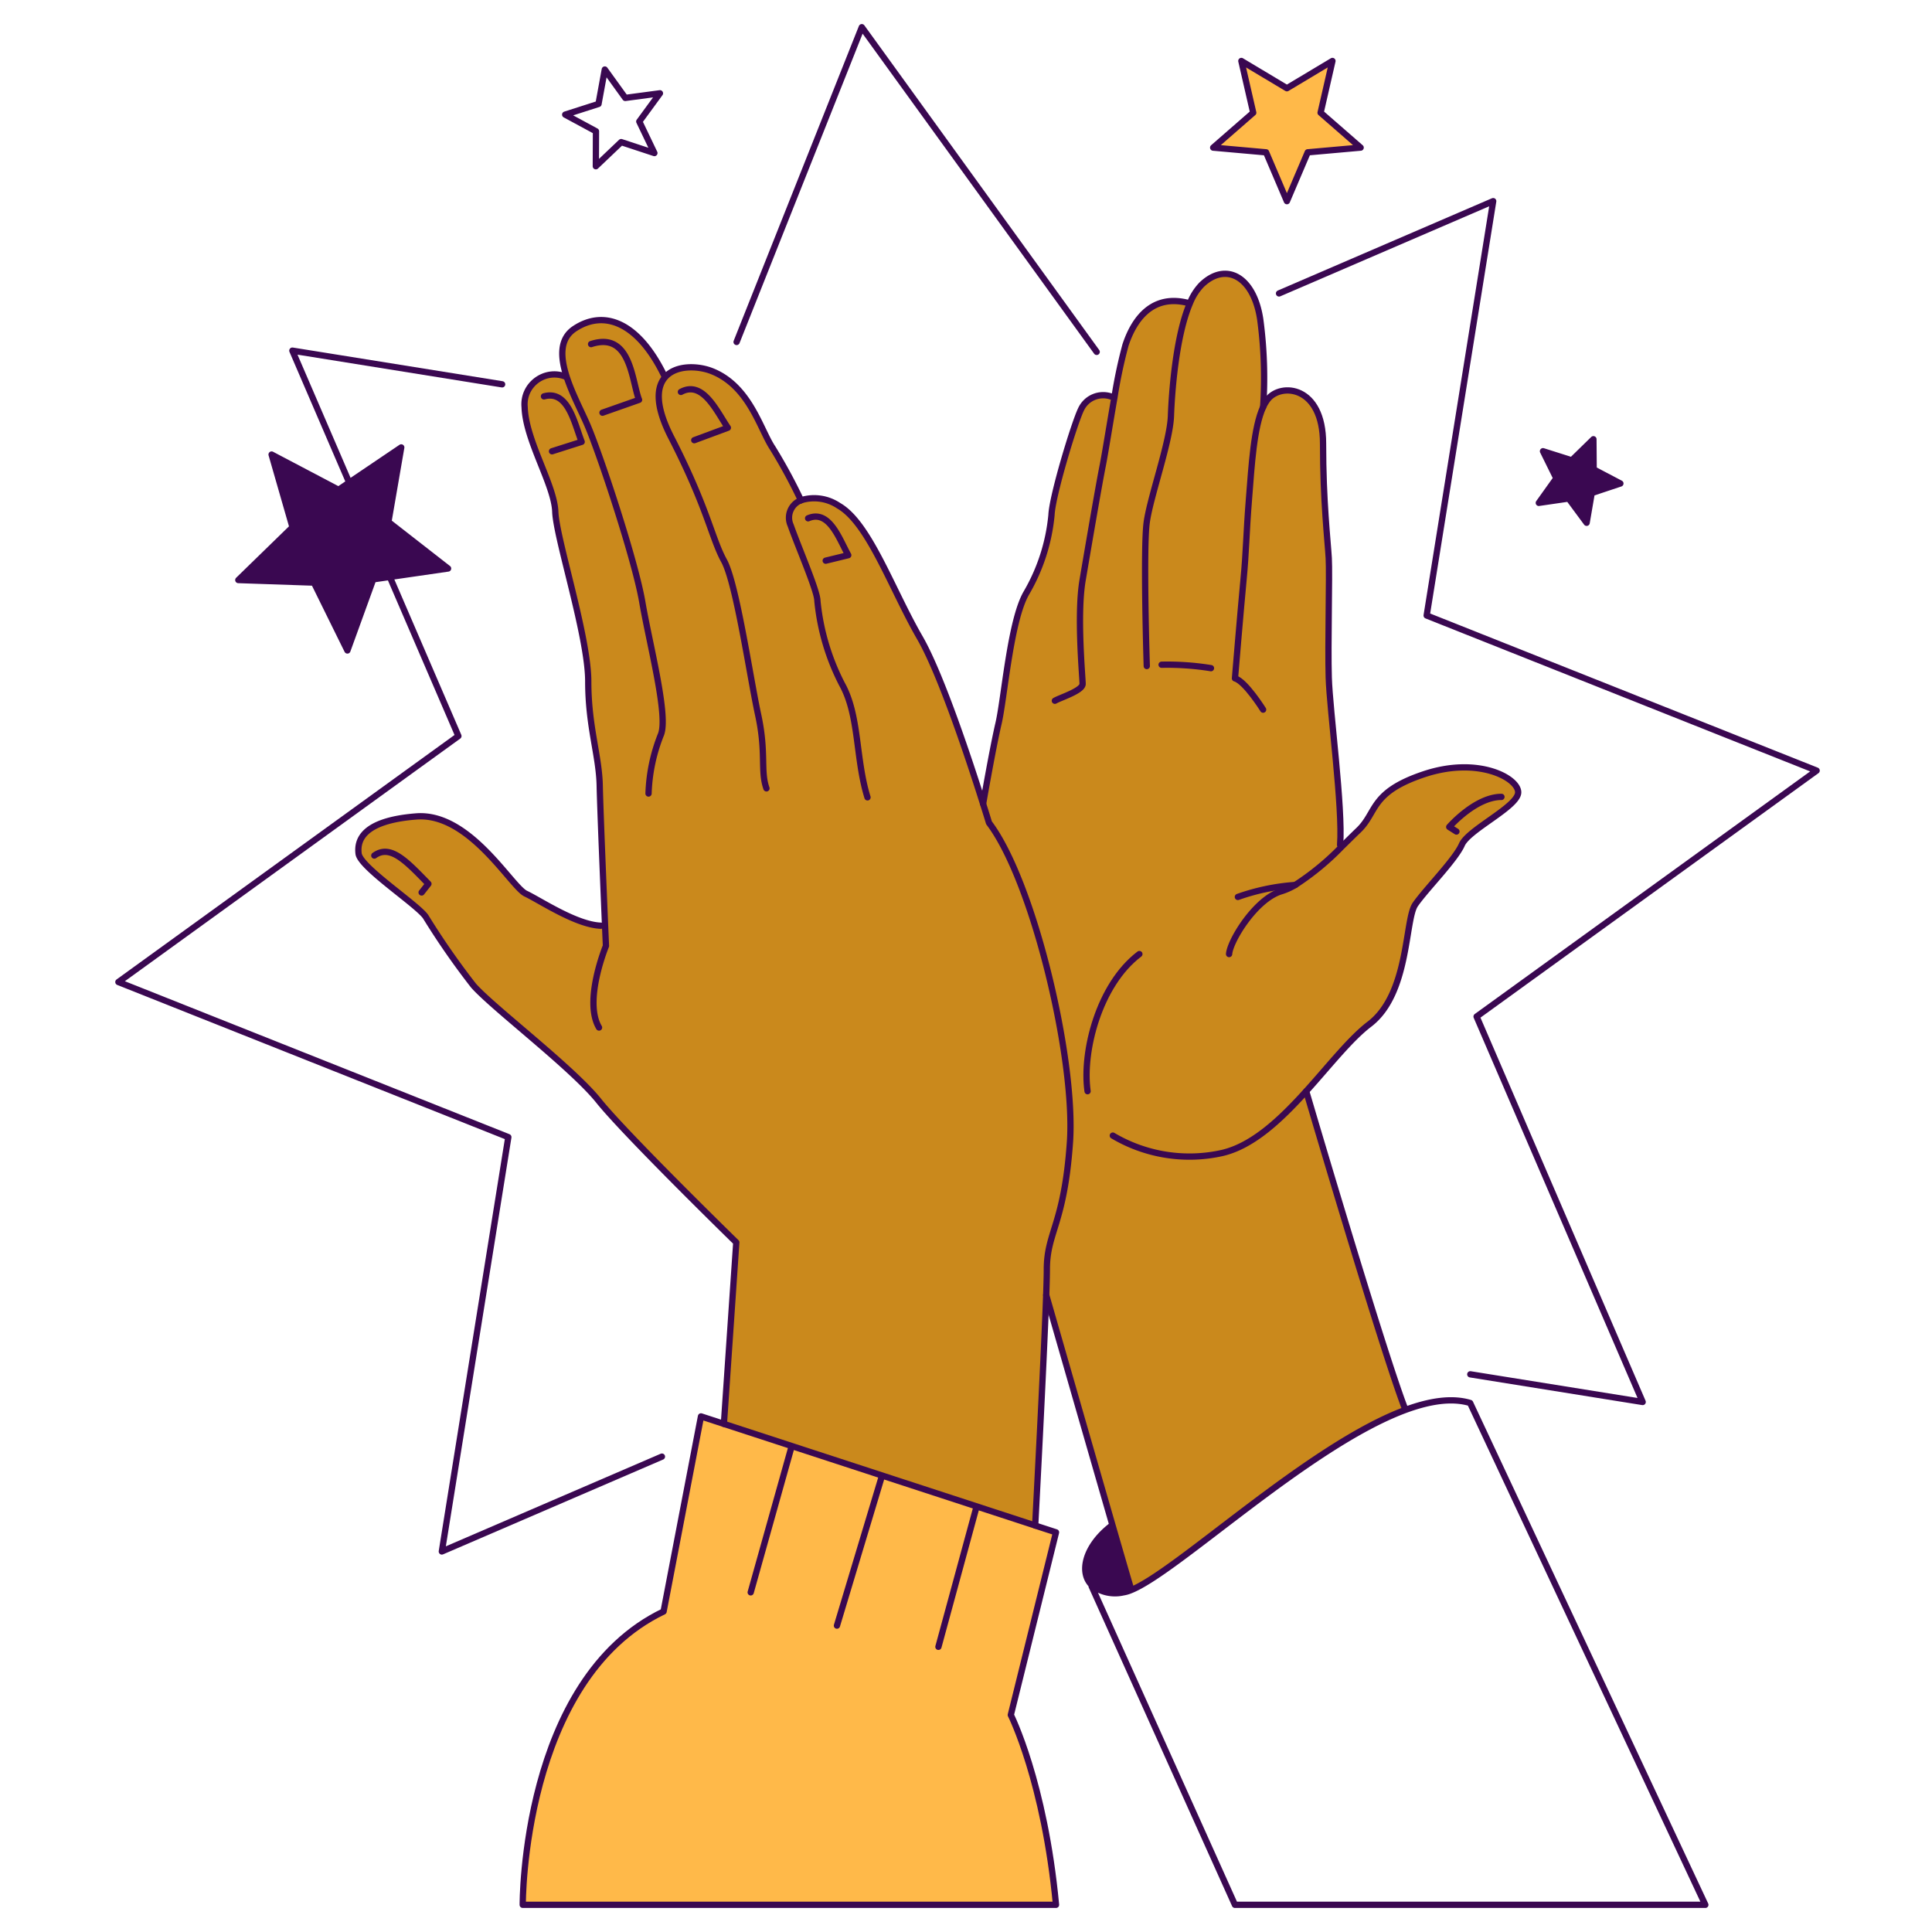
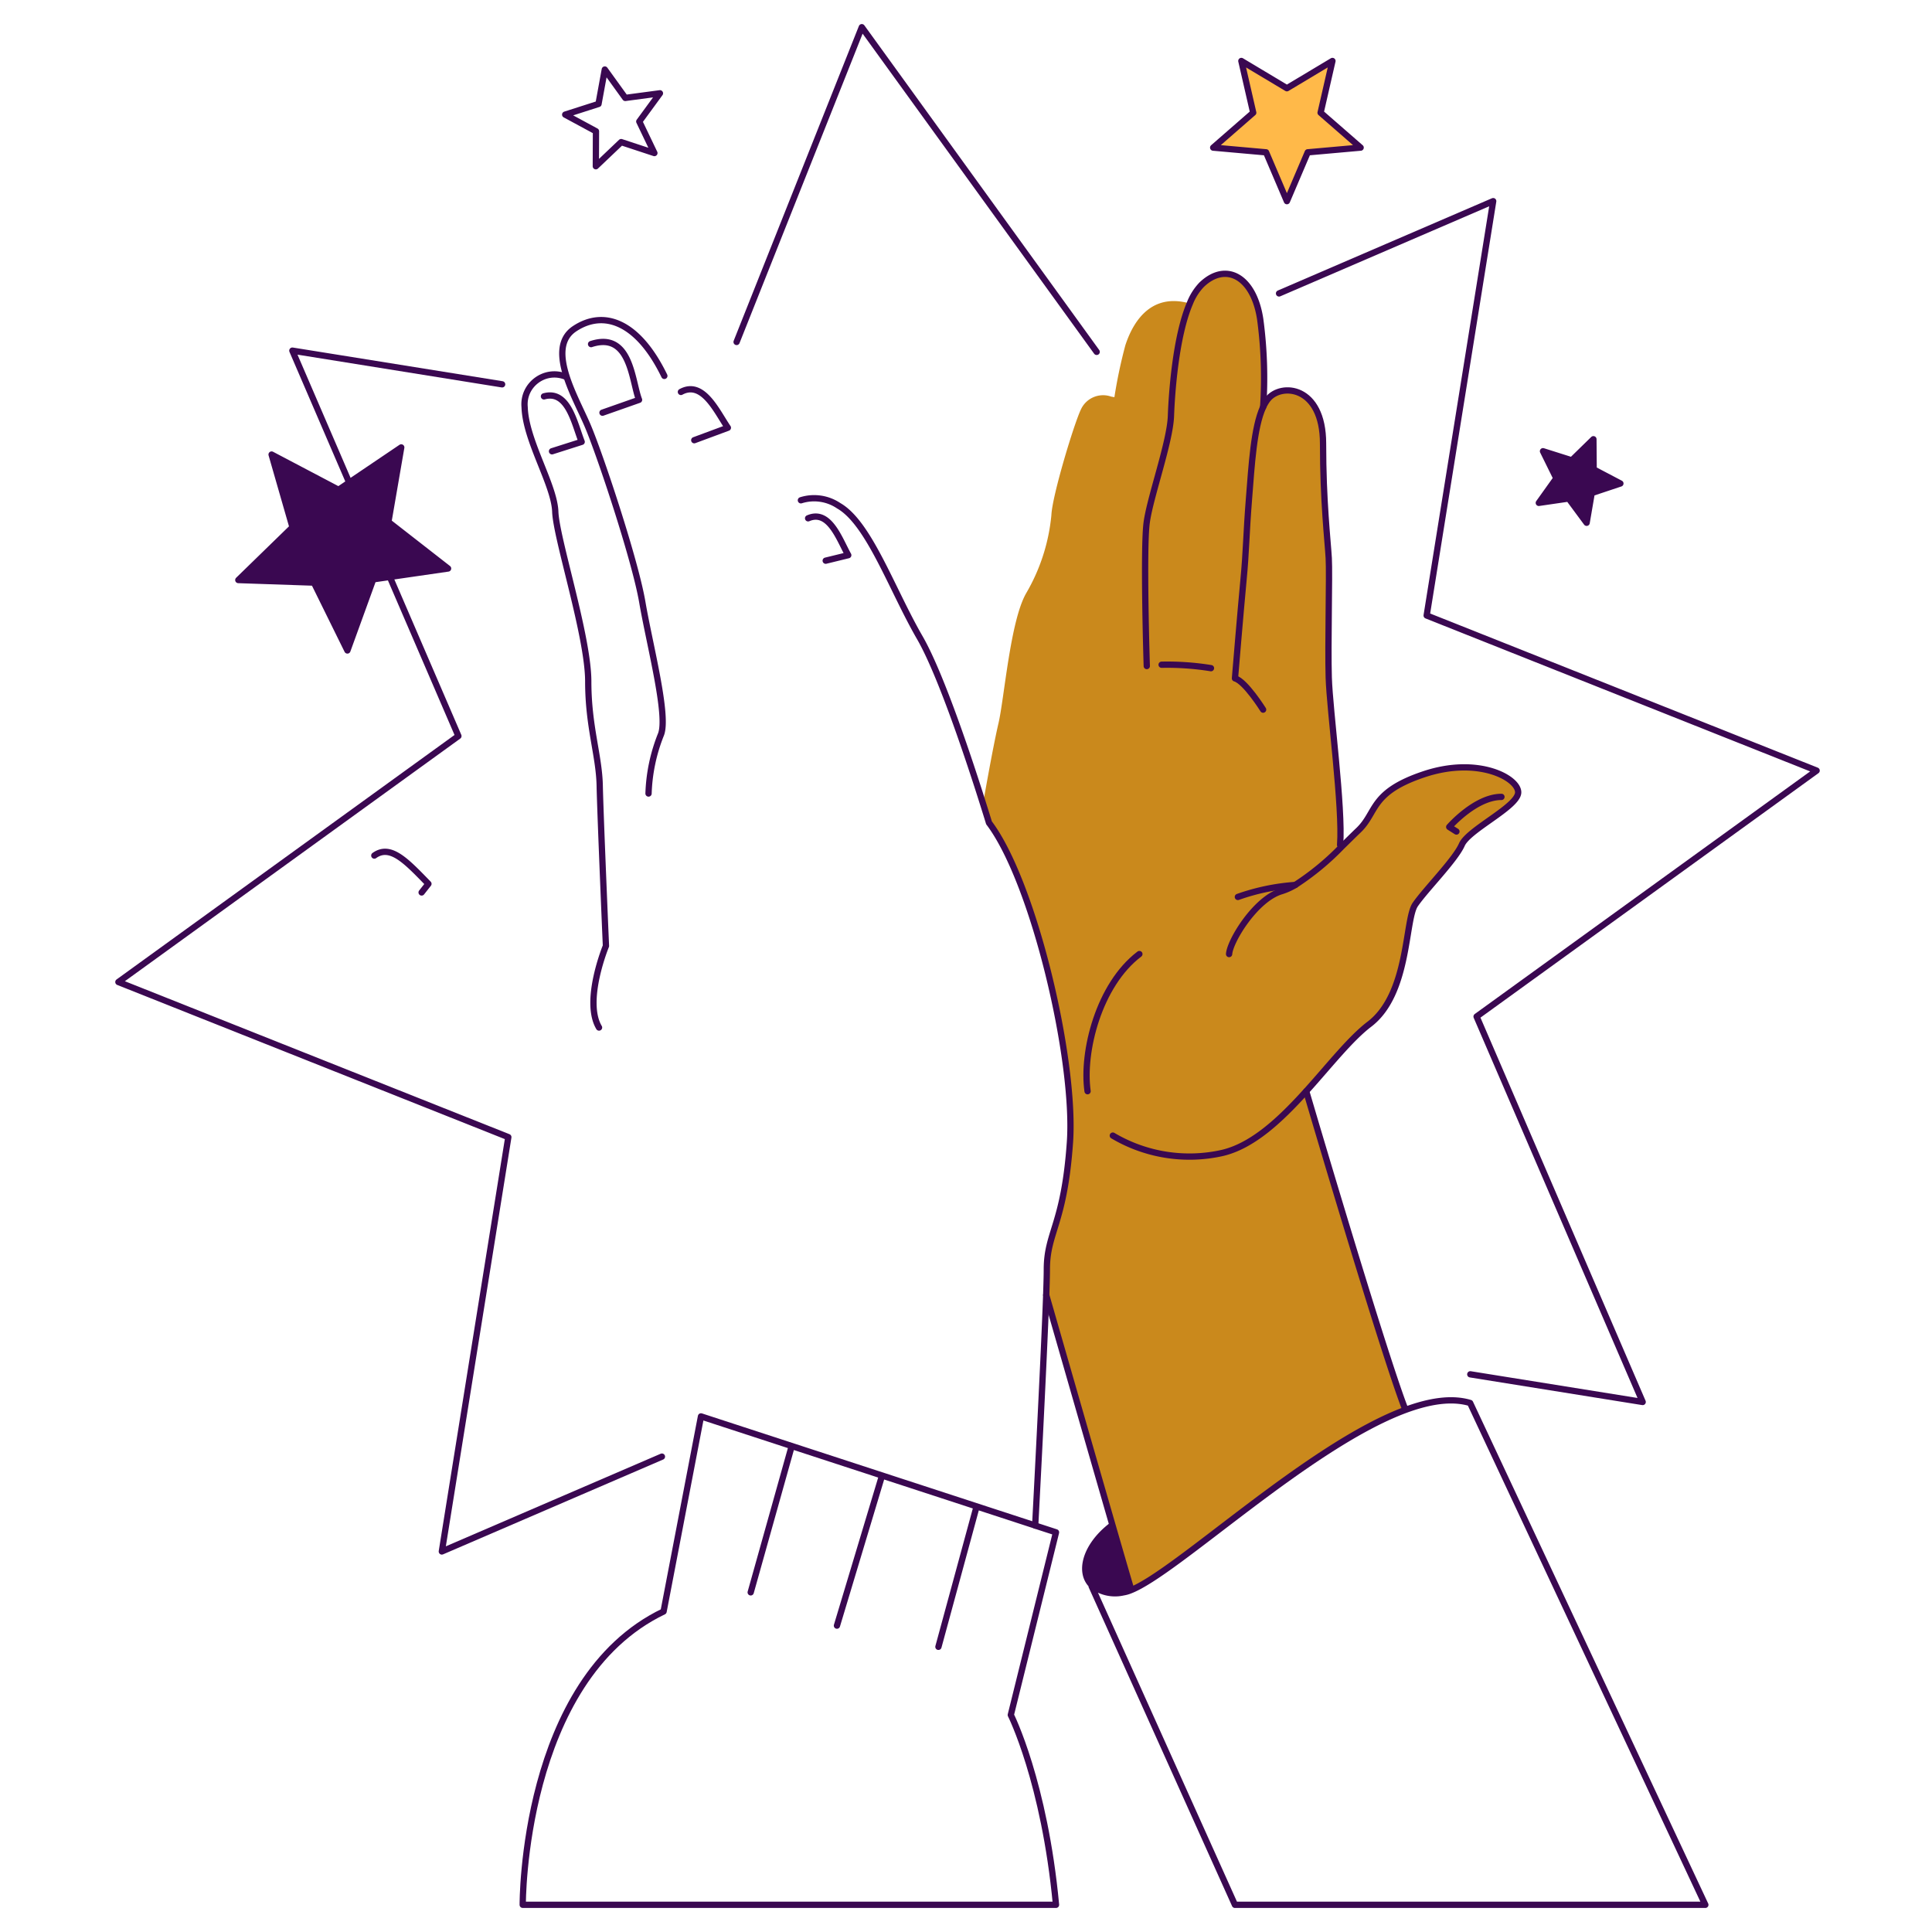
<svg xmlns="http://www.w3.org/2000/svg" width="213" height="213" fill="none">
  <path d="m141.012 32.35 23.61-10.174-7.334 45.682 42.993 17.1-37.49 27.117 18.311 42.492-19.005-3.05M81.209 37.701 95.013 2.997l25.894 35.796M72.976 160.591l-10.547 4.545-13.717 5.911 7.33-45.681-42.99-17.1 37.486-27.118-18.306-42.491 23.127 3.714" stroke="#3A0851" stroke-width=".693" stroke-linecap="round" stroke-linejoin="round" />
  <path d="m178.645 53.303-3.159 1.052-.563 3.28-1.978-2.675-3.292.48 1.933-2.707-1.472-2.986 3.175 1.004 2.382-2.326.026 3.33 2.948 1.548Z" fill="#3A0851" />
  <path d="M139.256 44.87c.134-.3.301-.583.498-.845 1.465-1.88 6.111-1.51 6.111 4.861 0 6.371.521 10.758.627 12.638.105 1.88-.109 9.505 0 13.158.109 3.653 1.566 14.39 1.253 18.463l.185.193c.683-.665 1.307-1.291 1.835-1.794 2.098-1.992 1.26-4.193 7.236-6.187 5.976-1.994 10.38.42 10.38 1.994s-5.473 4.088-6.21 5.768c-.738 1.68-3.983 4.925-5.137 6.605-1.155 1.68-.654 9.833-5.055 13.189-2.102 1.6-4.42 4.567-6.972 7.394.124.436 8.296 28.198 10.837 34.852l.101.284c-10.724 3.982-25.267 17.929-30.325 19.896l-.02-.457c-.263-.883-1.003-3.424-1.954-6.715-2.757-9.542-7.308-25.386-7.308-25.386.041-1.257.068-2.237.068-2.822 0-4.141 1.913-4.938 2.547-14.023.634-9.086-3.982-28.69-8.923-35.223 0 0-.241-.8-.653-2.098 0 0 1.049-6.07 1.698-8.852.65-2.783 1.299-11.31 3.062-14.367a20.94 20.94 0 0 0 2.778-8.62c.094-2.134 2.495-10.068 3.258-11.642a2.687 2.687 0 0 1 3.336-1.408l.352.063c.3-1.932.704-3.848 1.211-5.737 1.026-3.118 3.148-5.642 6.949-4.635l.155.022a6.225 6.225 0 0 1 1.291-2.037c2.665-2.564 5.741-.925 6.458 3.792.433 3.207.544 6.448.331 9.676Z" fill="#CA891C" />
  <path d="m150.007 16.273-5.833.52-2.295 5.383-2.295-5.382-5.832-.52 4.413-3.848-1.307-5.704 5.021 3.005 5.02-3.005-1.305 5.704 4.413 3.847Z" fill="#FFB949" />
  <path d="m124.606 174.883.019.456a3.401 3.401 0 0 1-.774.218 4.132 4.132 0 0 1-3.427-.748c-1.514-1.396-.804-4.349 2.143-6.617l.084-.023c.951 3.289 1.691 5.834 1.955 6.714Z" fill="#3A0851" />
-   <path d="M88.305 55.152a4.846 4.846 0 0 1 4.17.605c3.334 1.905 5.837 9.172 8.934 14.532 2.385 4.125 5.617 13.993 6.98 18.323.407 1.298.653 2.098.653 2.098 4.941 6.537 9.562 26.136 8.923 35.222-.638 9.087-2.548 9.882-2.548 14.023 0 .585-.026 1.566-.068 2.823-.268 7.577-1.198 25.102-1.214 25.408l-34.32-11.203 1.367-20.01s-12.23-11.929-15.175-15.609c-2.945-3.68-11.595-10.206-13.807-12.709a83.946 83.946 0 0 1-5.289-7.613c-1.026-1.401-7.19-5.428-7.376-6.923-.185-1.495.47-3.643 6.35-4.108 5.881-.464 10.486 7.761 12.07 8.508 1.586.748 5.576 3.443 8.286 3.538l.457-.02c-.173-4.166-.536-12.886-.588-15.415-.072-3.36-1.265-6.504-1.265-11.487 0-4.982-3.522-15.747-3.627-18.718-.106-2.971-3.269-7.845-3.378-11.532-.227-2.454 2.221-4.281 4.51-3.365l.102-.034c-.672-2.118-.778-4.126.898-5.236 3.193-2.118 6.973-.807 9.893 5.201l.144.07c1.204-1.292 3.567-1.206 5.104-.598 4.148 1.646 5.322 6.428 6.692 8.474a59.557 59.557 0 0 1 3.122 5.755Z" fill="#CA891C" />
-   <path d="m116.423 168.937-4.983 20.134s3.705 7.35 4.983 20.932H57.629s-.129-24.827 15.529-32.339l4.125-21.508 2.53.827 34.318 11.203 2.292.751Z" fill="#FFB949" />
  <path d="m49.399 62.675-8.255 1.197-2.843 7.84-3.688-7.481-8.338-.284 5.975-5.816-2.306-8.018 7.38 3.884 6.912-4.67-1.417 8.218 6.58 5.13Z" fill="#3A0851" />
  <path d="m114.128 168.19 2.295.747-4.983 20.134s3.705 7.35 4.983 20.932H57.629s-.129-24.827 15.529-32.339l4.125-21.508 2.53.827 34.318 11.203M87.188 159.776l-4.424 15.779M97.142 163.025l-4.87 16.198M107.575 166.435l-4.115 15.125" stroke="#3A0851" stroke-width=".693" stroke-linecap="round" stroke-linejoin="round" />
-   <path d="m79.808 156.983 1.366-20.01s-12.222-11.929-15.166-15.609c-2.944-3.68-11.596-10.206-13.808-12.709a83.946 83.946 0 0 1-5.289-7.613c-1.026-1.401-7.19-5.428-7.376-6.923-.185-1.495.47-3.643 6.35-4.108 5.881-.464 10.486 7.761 12.07 8.508 1.586.748 5.576 3.443 8.286 3.538M88.305 55.156a2.053 2.053 0 0 0-1.137 2.763c.887 2.506 2.949 7.221 2.949 8.323a25.329 25.329 0 0 0 2.723 9.21c1.918 3.466 1.476 8.18 2.8 12.454" stroke="#3A0851" stroke-width=".693" stroke-linecap="round" stroke-linejoin="round" />
  <path d="M114.128 168.19c.014-.306.947-17.832 1.215-25.409.041-1.257.069-2.237.069-2.822 0-4.141 1.913-4.938 2.547-14.023.634-9.086-3.982-28.69-8.923-35.223 0 0-.242-.8-.654-2.098-1.363-4.33-4.594-14.197-6.979-18.322-3.096-5.36-5.598-12.628-8.934-14.533a4.846 4.846 0 0 0-4.17-.605M66.042 113.283c-1.737-2.929.763-8.996.763-8.996l-.098-2.25c-.174-4.166-.536-12.886-.589-15.415-.072-3.36-1.265-6.504-1.265-11.487 0-4.982-3.53-15.747-3.635-18.718-.106-2.971-3.269-7.845-3.378-11.532-.227-2.454 2.221-4.281 4.51-3.365" stroke="#3A0851" stroke-width=".693" stroke-linecap="round" stroke-linejoin="round" />
  <path d="M71.5 87.483a19.08 19.08 0 0 1 1.367-6.5c.831-2.07-1.254-9.924-2.054-14.6-.8-4.674-4.673-16.306-6.044-19.501-.645-1.51-1.709-3.503-2.317-5.405-.672-2.118-.778-4.126.898-5.237 3.193-2.118 6.973-.807 9.893 5.202" stroke="#3A0851" stroke-width=".693" stroke-linecap="round" stroke-linejoin="round" />
-   <path d="M88.305 55.156a59.546 59.546 0 0 0-3.122-5.76c-1.37-2.05-2.544-6.828-6.692-8.474-1.537-.608-3.9-.694-5.104.597-1.015 1.09-1.208 3.152.62 6.711 3.995 7.78 4.445 11.086 5.816 13.592 1.37 2.506 2.85 12.774 3.763 16.996.913 4.222.227 6.157.914 8.097M108.386 88.612s1.05-6.07 1.699-8.853c.649-2.782 1.299-11.309 3.062-14.366a20.954 20.954 0 0 0 2.778-8.621c.093-2.133 2.495-10.067 3.257-11.641a2.688 2.688 0 0 1 3.336-1.408M116.298 77.256c.654-.37 3.058-1.11 3.058-1.853 0-.743-.654-7.605 0-11.448.653-3.843 1.762-10.335 2.223-12.653.256-1.287.763-4.507 1.291-7.518a54.468 54.468 0 0 1 1.212-5.737c1.026-3.118 3.147-5.643 6.949-4.635" stroke="#3A0851" stroke-width=".693" stroke-linecap="round" stroke-linejoin="round" />
  <path d="M126.43 73.43s-.412-13.02 0-15.889c.411-2.87 2.562-8.817 2.665-11.69.082-2.333.505-8.723 2.09-12.42a6.258 6.258 0 0 1 1.291-2.037c2.665-2.563 5.742-.925 6.459 3.793a48.49 48.49 0 0 1 .327 9.679M128.067 73.285a30.3 30.3 0 0 1 5.44.379" stroke="#3A0851" stroke-width=".693" stroke-linecap="round" stroke-linejoin="round" />
  <path d="M139.256 78.236s-1.961-3.133-3.103-3.447c0 0 .627-7.568.94-10.833.312-3.265.283-4.903.612-9.043.287-3.616.521-7.783 1.551-10.033.134-.3.301-.583.498-.845 1.465-1.88 6.111-1.51 6.111 4.861 0 6.371.521 10.758.627 12.638.105 1.88-.109 9.505 0 13.158.109 3.653 1.566 14.39 1.253 18.463M125.614 105.183c-4.477 3.392-6.327 10.799-5.711 15.121" stroke="#3A0851" stroke-width=".693" stroke-linecap="round" stroke-linejoin="round" />
  <path d="M135.507 105.183c.103-1.477 2.933-6.09 5.765-6.927a7.004 7.004 0 0 0 1.525-.688 28.96 28.96 0 0 0 5.13-4.23c.683-.665 1.307-1.291 1.834-1.793 2.099-1.993 1.261-4.194 7.237-6.188 5.976-1.994 10.379.42 10.379 1.994s-5.472 4.088-6.21 5.768c-.737 1.68-3.982 4.925-5.137 6.605-1.155 1.68-.653 9.833-5.054 13.189-2.103 1.6-4.42 4.567-6.973 7.394-2.793 3.088-5.862 6.01-9.24 6.803a16.57 16.57 0 0 1-12.076-1.911M115.343 142.778s4.552 15.847 7.308 25.385c.951 3.292 1.691 5.833 1.955 6.716" stroke="#3A0851" stroke-width=".693" stroke-linecap="round" stroke-linejoin="round" />
  <path d="M144.008 120.304c.124.436 8.296 28.197 10.837 34.852M120.352 174.883l15.798 35.12h51.86l-25.93-55.326c-1.997-.601-4.447-.231-7.135.762-10.724 3.982-25.267 17.93-30.325 19.897a3.424 3.424 0 0 1-.775.218 4.122 4.122 0 0 1-3.426-.748c-1.514-1.395-.804-4.348 2.143-6.616M49.399 62.675l-8.255 1.197-2.843 7.84-3.688-7.481-8.338-.284 5.975-5.816-2.306-8.018 7.38 3.884 6.912-4.67-1.417 8.218 6.58 5.13ZM141.879 22.176l-2.295-5.382-5.832-.52 4.413-3.848-1.307-5.704 5.021 3.005 5.02-3.005-1.305 5.704 4.413 3.847-5.833.52-2.295 5.383ZM65.69 18.327l.015-3.855-3.392-1.835 3.672-1.177.694-3.794 2.258 3.13 3.82-.51-2.276 3.11 1.664 3.477-3.661-1.205-2.794 2.659ZM169.653 55.44l1.933-2.707-1.472-2.986 3.175 1.004 2.382-2.326.026 3.33 2.948 1.548-3.159 1.052-.563 3.28-1.978-2.675-3.292.48ZM59.972 43.699c2.646-.728 3.344 2.925 4.156 5.012l-3.269 1.041M89.094 57.141c2.329-.996 3.424 2.262 4.424 4.066l-2.484.607M75.07 43.209c2.413-1.308 3.923 2.1 5.176 3.948l-3.704 1.374M65.166 37.936c4.382-1.43 4.477 4.061 5.288 6.145l-4.03 1.417M41.268 94.323c1.778-1.276 3.525.61 5.964 3.118l-.748.95M165.532 87.856c-2.876 0-5.757 3.315-5.757 3.315l.793.502M136.474 98.886a23.928 23.928 0 0 1 6.327-1.318" stroke="#3A0851" stroke-width=".693" stroke-linecap="round" stroke-linejoin="round" />
</svg>